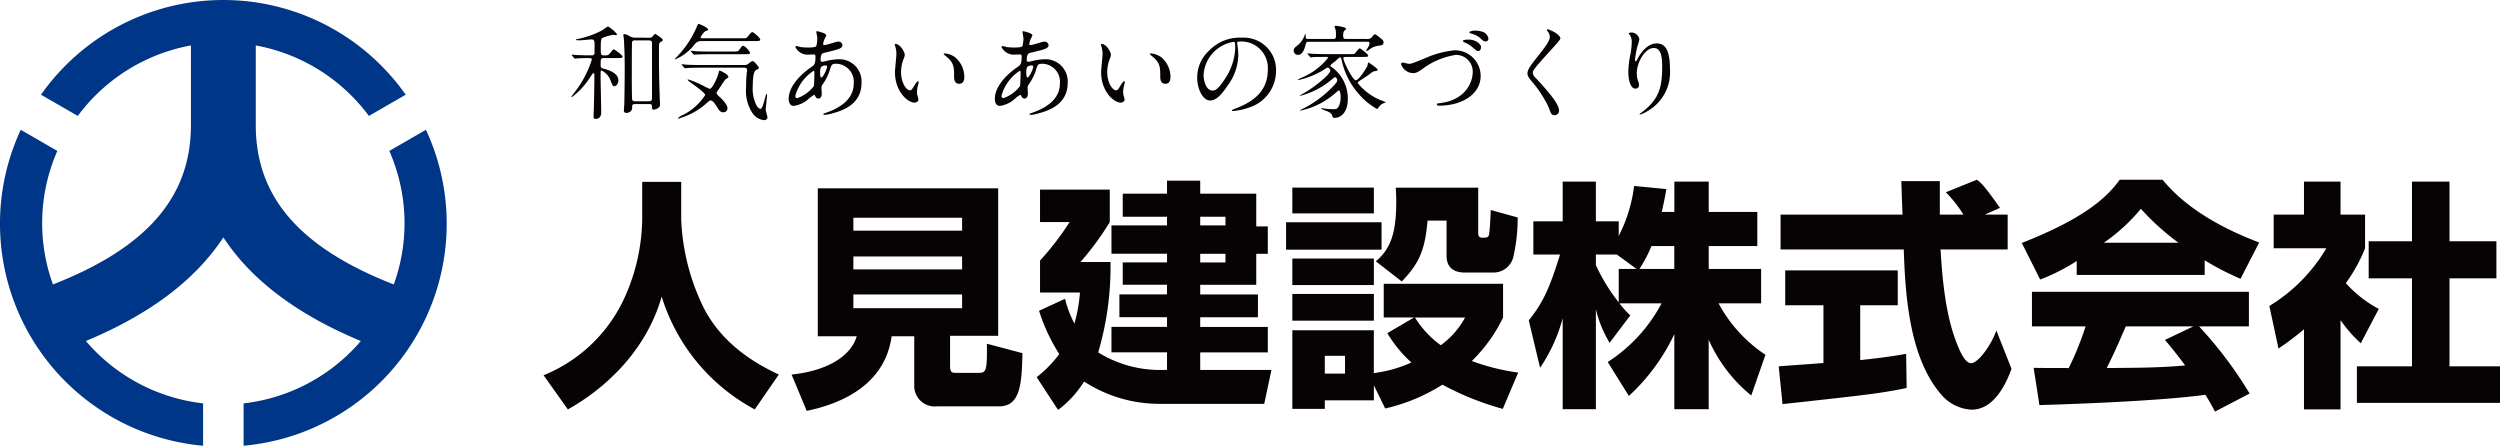
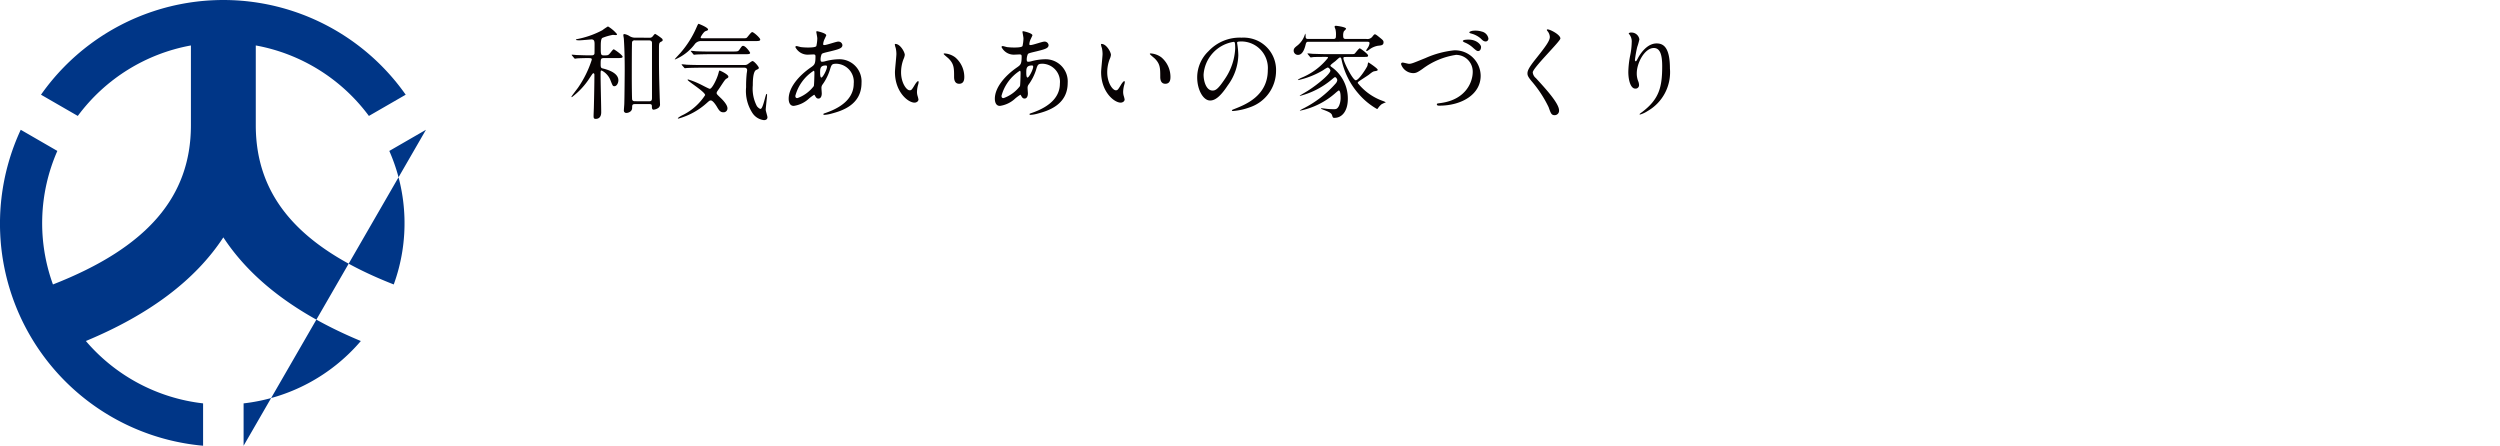
<svg xmlns="http://www.w3.org/2000/svg" width="291.031" height="51.889" viewBox="0 0 291.031 51.889">
  <g transform="translate(19265.5 22417.889)">
-     <path d="M49.586,21,45.32,23.463a20.866,20.866,0,0,1,.518,15.544C34.886,34.724,29.776,28.826,29.776,20.463v-9.28a21.1,21.1,0,0,1,13.169,8.205l4.283-2.471a25.949,25.949,0,0,0-42.455,0l4.283,2.471a21.1,21.1,0,0,1,13.169-8.205v9.28c0,8.363-5.116,14.261-16.061,18.543a20.9,20.9,0,0,1,.512-15.544L2.414,21A25.95,25.95,0,0,0,23.642,57.78v-4.93a21.083,21.083,0,0,1-13.647-7.26C17.4,42.512,22.753,38.483,26,33.525q4.871,7.437,16.005,12.066a21.083,21.083,0,0,1-13.647,7.26v4.93A25.95,25.95,0,0,0,49.586,21" transform="translate(-19265.5 -22423.781)" fill="#003687" />
-     <path d="M11.76-19.488a22.774,22.774,0,0,1-2.3,9.66A17.629,17.629,0,0,1,.28-1.316L3.108,2.66C7.616.14,12.264-4.284,14.028-10.472A22.385,22.385,0,0,0,24.864,2.66l2.8-4.06c-1.708-.812-6.384-3.024-8.792-7.868A25.516,25.516,0,0,1,16.3-19.488v-4.34H11.76ZM43.428-.056A2.39,2.39,0,0,0,46.116,2.3H53.34c2.52,0,2.6-2.856,2.688-6.188L51.884-4.984c.056,3.22-.112,3.388-.952,3.388H48.3c-.448,0-.7-.028-.7-.784V-5.908h5.6V-23.072h-21v17.22h4.536C35.98-3.36,33.012-1.792,29.148-1.4l1.764,4.228c3.948-.812,9.1-2.968,9.884-8.68h2.632ZM49-15.148v1.512H36.344v-1.512Zm0-4.508v1.512H36.344v-1.512Zm0,8.932v1.6H36.344v-1.6ZM71.9-1.932a13.6,13.6,0,0,1-7.056-2.044A35.169,35.169,0,0,0,66.276-14.5h-3.5a32.522,32.522,0,0,0,3.416-4.648v-3.78h-8.12v3.78h3.444a32.7,32.7,0,0,1-3.444,4.48v3.724H62.72a17.967,17.967,0,0,1-.644,3.612,12.694,12.694,0,0,1-1.092-2.884L57.96-8.82a21.193,21.193,0,0,0,2.352,5.04A14.1,14.1,0,0,1,57.68-1.092l2.492,3.808A11.943,11.943,0,0,0,63.2-.588a16.052,16.052,0,0,0,8.792,2.6h12.18l.84-3.948H76.72V-3.976h7.868V-6.944H76.72v-1.12h6.72v-2.66H76.72v-1.12h6.524v-3.612h1.344v-3.192H83.244v-3.808H76.72v-1.512H72.856v1.512H67.7v2.688h5.152v1.008H66.388v3.3h6.468v1.008H67.7v2.6h5.152v1.12H67.312v2.66h5.544v1.12H66.388v2.968h6.468v2.044ZM79.66-18.76H76.72v-1.008h2.94Zm0,4.312H76.72v-1.008h2.94Zm18.592,17a21.2,21.2,0,0,0,6.664-2.772A33.391,33.391,0,0,0,111.944,2.6l1.792-4.228a25.4,25.4,0,0,1-5.4-1.344,17.819,17.819,0,0,0,3.64-5.068v-3.92H98.084v3.92h3.528L98.5-6.216A15.067,15.067,0,0,0,101.3-2.8a15.063,15.063,0,0,1-4.368,1.232V-6.552H87.444V2.6h3.78V1.6h5.712V-.14Zm9.3-10.584a9.649,9.649,0,0,1-2.828,3.22,11.307,11.307,0,0,1-3-3.22ZM93.576-3.584v2.072H91.224V-3.584Zm6.608-8.652c2.128-2.184,2.716-3.836,3-7.084h2.212v4.088c0,1.4.868,1.96,2.128,1.96h3.332a2.379,2.379,0,0,0,2.324-1.848,20.72,20.72,0,0,0,.5-4.564l-3.136-.868c-.028.756-.084,2.072-.2,2.828-.056.392-.28.392-.812.392-.392,0-.448-.252-.448-.56v-5.264h-9.6c.028.5.056.924.056,1.6,0,3.332-.5,5.432-2.38,6.972ZM87.444-20.16h9.492v-3H87.444Zm0,8.344h9.492V-14.9H87.444Zm-.728-4.116H97.832v-3.192H86.716Zm.728,8.26h9.492V-10.78H87.444Zm43.008-12.656c.28-1.26.42-1.96.532-2.66l-3.752-.364a17.549,17.549,0,0,1-1.792,5.824v-1.708h-2.66v-4.62h-3.864v4.62H115.5v3.864h3.108c-1.232,3.976-1.988,5.6-3.64,7.672l1.316,5.516a19.042,19.042,0,0,0,2.632-5.768V2.632h3.864V-9.016a13.254,13.254,0,0,0,1.6,3.92l2.408-3.192a10,10,0,0,1-1.26-1.4h4.9a18.232,18.232,0,0,1-6.272,6.832l2.464,3.948a23.046,23.046,0,0,0,5.292-7.2V2.632h4V-5.46a17.372,17.372,0,0,0,4.956,6.5L142.52-3.7a16.547,16.547,0,0,1-5.46-5.992h4.956v-4h-6.1v-2.66h5.656v-3.976h-5.656v-3.528h-4v3.528Zm-5.012,6.636V-9.8a21.118,21.118,0,0,1-2.66-4.34v-1.232h2.436l2.3,1.68Zm2.408,0a15.377,15.377,0,0,0,1.4-2.66h2.66v2.66ZM169.82-20.8c-1.9-2.716-2.268-2.968-2.688-3.276l-3.612,1.456a14.794,14.794,0,0,1,2.044,2.6H162.82v-3.892h-4.48c0,.2.112,3.444.14,3.892h-14.2v4.06H158.62c.168,4.592.476,12.656,4.536,17.08a4.895,4.895,0,0,0,3.388,1.568c2.772,0,4.172-3.5,4.62-4.76L169.4-6.524c-.672,1.876-2.184,3.808-2.94,3.808-.7,0-1.316-1.456-1.484-1.876-1.6-3.668-1.9-8.68-2.072-11.368h7.812v-4.06h-2.66ZM144.508,2.044C154.448.952,155.792.812,158.956.168L158.9-3.808c-.952.168-2.212.392-5.348.728V-9.464h4.368v-4.06h-13.1v4.06h4.452v6.72c-.5.056-5.04.364-5.208.392ZM198.884.812A47.245,47.245,0,0,0,193-7h5.8v-4.032H173.544V-7h6.244a35.564,35.564,0,0,1-1.96,4.844c-.392,0-3.948,0-4.088-.028l.672,4.34c5.04-.14,14.56-.532,19.32-1.2.532.84.84,1.428,1.12,1.96Zm-9.856-6.244c.56.672,1.176,1.4,2.352,2.968-2.8.28-5.824.28-9.128.308.868-1.764,1.2-2.492,2.212-4.844h7.868Zm-10.276-7.56h14.9V-14.7a31.894,31.894,0,0,0,4.172,2.156L200-16.772c-7.2-2.716-10.052-5.88-11.256-7.308h-4.984c-1.652,2.324-4.564,4.676-11.4,7.364L174.5-12.46a22.649,22.649,0,0,0,4.256-2.156Zm3.164-3.752a21.153,21.153,0,0,0,4.312-3.948,28.84,28.84,0,0,0,4.368,3.948Zm27.552,9.016A16.061,16.061,0,0,0,211.82-5.04l2.1-4a13.918,13.918,0,0,1-3.836-3,18.418,18.418,0,0,0,2.24-4.06v-3.92h-2.856v-3.836h-4.256v3.836h-3.528v3.92h6.132a19.361,19.361,0,0,1-6.636,6.72l1.064,4.956a34.337,34.337,0,0,0,2.968-2.24V2.66h4.256Zm8.316-9.184h-5.04V-12.6h5.04V-2.352h-6.412V1.9h16.66V-2.352h-5.88V-12.6h5.46v-4.312h-5.46v-6.944h-4.368Z" transform="translate(-19202.5 -22372.889)" fill="#070203" />
+     <path d="M49.586,21,45.32,23.463a20.866,20.866,0,0,1,.518,15.544C34.886,34.724,29.776,28.826,29.776,20.463v-9.28a21.1,21.1,0,0,1,13.169,8.205l4.283-2.471a25.949,25.949,0,0,0-42.455,0l4.283,2.471a21.1,21.1,0,0,1,13.169-8.205v9.28c0,8.363-5.116,14.261-16.061,18.543a20.9,20.9,0,0,1,.512-15.544L2.414,21A25.95,25.95,0,0,0,23.642,57.78v-4.93a21.083,21.083,0,0,1-13.647-7.26C17.4,42.512,22.753,38.483,26,33.525q4.871,7.437,16.005,12.066a21.083,21.083,0,0,1-13.647,7.26v4.93" transform="translate(-19265.5 -22423.781)" fill="#003687" />
    <path d="M7.98-8.616a1.167,1.167,0,0,1-.744-.216,1.829,1.829,0,0,0-.528-.2c-.084,0-.144.024-.144.108s.06.384.06.444c.1,1.56.1,2.988.1,3.684,0,.348-.024,3.312-.048,3.876,0,.12-.048.636-.048.744a.275.275,0,0,0,.288.324c.228,0,.672-.156.672-.588,0-.336.012-.444.36-.444H9.552c.192,0,.336,0,.336.252,0,.18,0,.4.2.4a1.158,1.158,0,0,0,.564-.216.5.5,0,0,0,.18-.456c0-.132-.036-.708-.036-.828-.084-2.892-.084-3.216-.084-5.484,0-.732,0-.8.264-.936.084-.036.168-.084.168-.18a.271.271,0,0,0-.084-.18,6.162,6.162,0,0,0-.78-.54c-.06,0-.084.024-.3.288a.414.414,0,0,1-.384.156Zm-.048,7.4c-.108,0-.312,0-.348-.228-.012-.06-.036-1.32-.036-2.58,0-.54,0-4.008.036-4.1A.306.306,0,0,1,7.92-8.3H9.552c.144,0,.348.048.348.288v6.348c0,.264,0,.456-.348.456ZM5.832-6.24c.4,0,.648,0,.648-.156,0-.2-.972-.864-1.032-.864s-.168.12-.336.336c-.3.372-.3.372-.816.372-.36,0-.36-.1-.36-1,0-.372,0-.9.18-1.032A6.258,6.258,0,0,1,5.34-8.94c.06,0,.276.024.336.024.1,0,.156-.036.156-.108a4.072,4.072,0,0,0-1.056-.9,7.084,7.084,0,0,0-.66.444,10.4,10.4,0,0,1-2.94,1.032c-.048.012-.132.036-.132.084s.3.06.4.06c.216,0,1.356-.108,1.4-.108.324,0,.372.192.372.564,0,.132,0,1.02-.012,1.092-.048.2-.252.2-.372.2H2.568c-.444,0-.984-.024-1.44-.036C1.044-6.6.672-6.636.588-6.636c-.012,0-.036,0-.036.024s.012.048.048.084l.228.276c.048.048.06.084.108.084s.216-.036.252-.036c.324-.024,1.032-.036,1.14-.036.5,0,.564.012.564.192A12.279,12.279,0,0,1,1.284-2.784C1.2-2.664.528-1.8.528-1.752s.012.06.048.06a8.7,8.7,0,0,0,2.1-2.28c.3-.444.336-.5.4-.5.12,0,.12.156.12.2,0,.888-.036,2.7-.06,3.648,0,.168-.036.96-.036,1.116,0,.18,0,.348.24.348.648,0,.648-.624.648-.792,0-.612-.072-3.516-.072-4.176,0-.636,0-.66.132-.66A2.155,2.155,0,0,1,5.088-3.6c.228.576.252.636.432.636.3,0,.468-.408.468-.684,0-.936-1.416-1.284-1.848-1.392-.12-.024-.216-.084-.216-.4,0-.708,0-.8.42-.8ZM18.684-.4c0-.444-.66-1.08-.828-1.236-.384-.372-.432-.42-.432-.54a.458.458,0,0,1,.072-.192c.048-.072.288-.408.336-.492.528-.8.588-.9.768-1,.12-.06.192-.108.192-.216,0-.264-.96-.708-1.008-.708-.072,0-.072.036-.156.348-.168.636-.732,1.776-1,1.776-.1,0-.948-.456-1.128-.54a9.541,9.541,0,0,0-1.392-.552c-.012,0-.06.012-.06.048,0,.156,2.04,1.392,2.04,1.776A6.581,6.581,0,0,1,13.524.372a2.723,2.723,0,0,0-.612.372c0,.06.036.06.072.06a8.206,8.206,0,0,0,3.36-1.872c.228-.2.288-.24.4-.24.276,0,.684.684.744.792.2.336.36.588.708.588A.449.449,0,0,0,18.684-.4ZM21.852-8.22c.432,0,.648,0,.648-.18s-.756-.864-.936-.864c-.132,0-.516.552-.612.636s-.144.084-.648.084H15.756c-.06,0-.192,0-.192-.1,0-.072.348-.66.576-.732.2-.072.288-.1.288-.192,0-.24-1.08-.66-1.1-.66-.072,0-.18.276-.24.408A11.388,11.388,0,0,1,13.2-6.828c-.1.108-.648.7-.648.72s.024.024.048.024a5.534,5.534,0,0,0,2.244-1.728.916.916,0,0,1,.828-.408Zm-1.212,3.1c.228,0,.336.108.336.288a3.491,3.491,0,0,1-.048.372,13.55,13.55,0,0,0-.072,1.608A4.69,4.69,0,0,0,21.6.168a1.85,1.85,0,0,0,1.332.816c.18,0,.408-.06.408-.336,0-.132-.2-.732-.2-.864,0-.252.156-1.476.156-1.764,0-.024,0-.084-.06-.084-.12,0-.4,1.74-.7,1.74-.132,0-.324-.192-.42-.312a4.36,4.36,0,0,1-.48-2.436c0-.456.012-1.608.4-1.788.228-.1.3-.132.3-.252s-.54-.78-.732-.78c-.108,0-.516.348-.624.4a.648.648,0,0,1-.312.06h-5.1c-.564,0-1.092-.012-1.644-.036-.072-.012-.444-.048-.528-.048-.036,0-.048.012-.048.024s.012.036.048.084l.24.276c.036.048.06.072.108.072s.2-.024.252-.024c.42-.024,1.236-.036,1.512-.036ZM16.632-7c-.552,0-1.092-.012-1.644-.036-.072-.012-.444-.048-.528-.048-.024,0-.048.012-.048.024s.012.036.06.084L14.7-6.7c.036.048.06.072.108.072s.216-.024.252-.024c.42-.024,1.248-.036,1.512-.036h4.116c.4,0,.636,0,.636-.156,0-.072-.516-.816-.816-.816-.132,0-.156.048-.444.456-.144.2-.24.2-.768.2ZM28.776-1.968c.036,0,.048.024.132.168s.168.276.372.276c.264,0,.384-.276.384-.6,0-.084-.036-.516-.036-.612a.629.629,0,0,1,.132-.432A5.985,5.985,0,0,0,30.588-4.8c.216-.708.24-.78.816-.78a2.1,2.1,0,0,1,1.98,2.316c0,1.344-.888,2.6-3.3,3.42-.144.048-.24.084-.24.132s.048.084.12.084a3.905,3.905,0,0,0,.828-.144c1.116-.3,3.5-.972,3.5-3.576A2.581,2.581,0,0,0,31.572-6.1a6.518,6.518,0,0,0-1.5.228,1.5,1.5,0,0,1-.348.06c-.144,0-.2-.024-.2-.3a1.576,1.576,0,0,1,.132-.588c.072-.1.252-.144.96-.312,1.02-.252,1.452-.36,1.452-.744a.464.464,0,0,0-.5-.4c-.228,0-1.332.4-1.584.4-.144,0-.156-.024-.156-.12a1.587,1.587,0,0,1,.168-.588c.012-.024.192-.408.192-.42,0-.264-1.032-.48-1.056-.48-.048,0-.108.012-.108.072,0,.024.12.636.12.756a4.638,4.638,0,0,1-.108.888c-.072.18-.768.18-.984.18a7,7,0,0,1-.816-.048c-.072-.012-.432-.12-.5-.12-.1,0-.144.048-.144.12a1.594,1.594,0,0,0,1.536.876c.084,0,.516-.024.54-.024.228,0,.264.06.264.252,0,.852-.12.96-.492,1.224C26.964-4.176,25.812-2.8,25.812-1.5c0,.216.048.828.588.828a3.265,3.265,0,0,0,1.8-.876A5.333,5.333,0,0,1,28.776-1.968ZM30.24-5.352a.268.268,0,0,1,.036.12c0,.312-.48,1.26-.66,1.26-.144,0-.144-.468-.144-.576,0-.42,0-.828.624-.828C30.132-5.376,30.216-5.376,30.24-5.352Zm-3.4,3.768c-.192.024-.252-.1-.252-.264a5.018,5.018,0,0,1,2.136-2.916c.084,0,.084.2.084.276,0,.132-.024,1.392-.072,1.512A4.168,4.168,0,0,1,26.844-1.584Zm11.4-6.3c-.024,0-.072.012-.072.048a1.621,1.621,0,0,0,.1.408,3.334,3.334,0,0,1,.084.7c0,.312-.168,1.788-.168,2.124,0,2.292,1.512,3.552,2.28,3.552.2,0,.456-.132.456-.372a3.01,3.01,0,0,0-.1-.4,1.62,1.62,0,0,1-.072-.48,3.367,3.367,0,0,1,.156-.912,1.44,1.44,0,0,0,.036-.24c0-.048-.024-.1-.06-.1-.1,0-.3.288-.372.408-.36.6-.408.66-.612.66-.372,0-1-.876-1-2.088a4.238,4.238,0,0,1,.288-1.548,1.644,1.644,0,0,0,.144-.48C39.336-6.924,38.8-7.884,38.244-7.884Zm5.724,1.1c-.06,0-.108.024-.108.06,0,.072.48.444.576.54.636.636.636,1.14.636,2.136,0,.156,0,.8.588.8s.6-.564.6-.792a2.987,2.987,0,0,0-1.068-2.292A2.336,2.336,0,0,0,43.968-6.78Zm8.808,4.812c.036,0,.048.024.132.168s.168.276.372.276c.264,0,.384-.276.384-.6,0-.084-.036-.516-.036-.612a.629.629,0,0,1,.132-.432A5.985,5.985,0,0,0,54.588-4.8c.216-.708.24-.78.816-.78a2.1,2.1,0,0,1,1.98,2.316c0,1.344-.888,2.6-3.3,3.42-.144.048-.24.084-.24.132s.048.084.12.084a3.906,3.906,0,0,0,.828-.144c1.116-.3,3.5-.972,3.5-3.576A2.581,2.581,0,0,0,55.572-6.1a6.518,6.518,0,0,0-1.5.228,1.5,1.5,0,0,1-.348.06c-.144,0-.2-.024-.2-.3a1.576,1.576,0,0,1,.132-.588c.072-.1.252-.144.96-.312,1.02-.252,1.452-.36,1.452-.744a.464.464,0,0,0-.5-.4c-.228,0-1.332.4-1.584.4-.144,0-.156-.024-.156-.12a1.587,1.587,0,0,1,.168-.588c.012-.024.192-.408.192-.42,0-.264-1.032-.48-1.056-.48-.048,0-.108.012-.108.072,0,.024.12.636.12.756a4.638,4.638,0,0,1-.108.888c-.072.18-.768.18-.984.18a7,7,0,0,1-.816-.048c-.072-.012-.432-.12-.5-.12-.1,0-.144.048-.144.12a1.594,1.594,0,0,0,1.536.876c.084,0,.516-.024.54-.024.228,0,.264.06.264.252,0,.852-.12.96-.492,1.224C50.964-4.176,49.812-2.8,49.812-1.5c0,.216.048.828.588.828a3.265,3.265,0,0,0,1.8-.876A5.333,5.333,0,0,1,52.776-1.968ZM54.24-5.352a.268.268,0,0,1,.036.12c0,.312-.48,1.26-.66,1.26-.144,0-.144-.468-.144-.576,0-.42,0-.828.624-.828C54.132-5.376,54.216-5.376,54.24-5.352Zm-3.4,3.768c-.192.024-.252-.1-.252-.264a5.018,5.018,0,0,1,2.136-2.916c.084,0,.084.2.084.276,0,.132-.024,1.392-.072,1.512A4.168,4.168,0,0,1,50.844-1.584Zm11.4-6.3c-.024,0-.072.012-.072.048a1.621,1.621,0,0,0,.1.408,3.334,3.334,0,0,1,.084.7c0,.312-.168,1.788-.168,2.124,0,2.292,1.512,3.552,2.28,3.552.2,0,.456-.132.456-.372a3.01,3.01,0,0,0-.1-.4,1.62,1.62,0,0,1-.072-.48,3.367,3.367,0,0,1,.156-.912,1.44,1.44,0,0,0,.036-.24c0-.048-.024-.1-.06-.1-.1,0-.3.288-.372.408-.36.6-.408.66-.612.66-.372,0-1-.876-1-2.088a4.238,4.238,0,0,1,.288-1.548,1.644,1.644,0,0,0,.144-.48C63.336-6.924,62.8-7.884,62.244-7.884Zm5.724,1.1c-.06,0-.108.024-.108.06,0,.072.48.444.576.54.636.636.636,1.14.636,2.136,0,.156,0,.8.588.8s.6-.564.6-.792a2.987,2.987,0,0,0-1.068-2.292A2.336,2.336,0,0,0,67.968-6.78Zm10.3-1.38a3.091,3.091,0,0,1,3.324,3.324c0,2.988-2.6,4.02-3.852,4.512-.3.12-.324.132-.324.168,0,.072.072.084.12.084a7.376,7.376,0,0,0,1.992-.444A4.475,4.475,0,0,0,82.548-4.74,3.761,3.761,0,0,0,80.46-8.232a3.909,3.909,0,0,0-1.932-.384A4.965,4.965,0,0,0,74.7-7.056,4.227,4.227,0,0,0,73.368-4c0,1.464.708,2.7,1.5,2.7.48,0,1.092-.288,2.052-1.752a6.155,6.155,0,0,0,1.236-3.516,9.2,9.2,0,0,0-.12-1.3c0-.048-.024-.1-.024-.132C78.012-8.064,78.024-8.16,78.264-8.16Zm-.672.036c.156,0,.2.06.2.78A6.864,6.864,0,0,1,76.62-3.852C75.792-2.6,75.5-2.46,75.156-2.46c-.732,0-1.044-1.068-1.044-1.848A4.144,4.144,0,0,1,77.592-8.124Zm15.564-.012c.108,0,.276,0,.276.168A1.22,1.22,0,0,1,93.2-7.4c-.072.12-.156.216-.156.276a.089.089,0,0,0,.072.072,1.192,1.192,0,0,0,.288-.18,2.311,2.311,0,0,1,1.02-.444c.384-.036.636-.06.636-.4,0-.18-.084-.252-.252-.4-.588-.48-.66-.528-.756-.528-.048,0-.084,0-.276.252a.731.731,0,0,1-.708.288H90.708c-.276,0-.348-.06-.348-.42a1.082,1.082,0,0,1,.084-.468c.036-.048.252-.24.252-.3,0-.216-1.152-.348-1.176-.348-.072,0-.156.024-.156.12,0,.048.1.276.108.324a2.522,2.522,0,0,1,.048.708c0,.3-.048.384-.336.384H86.34c-.18,0-.336,0-.348-.24a1.347,1.347,0,0,0-.036-.384.443.443,0,0,0-.06.132A2.628,2.628,0,0,1,85.08-7.74c-.324.252-.48.372-.48.636a.491.491,0,0,0,.516.492c.6,0,.816-.948.888-1.248.06-.252.156-.276.312-.276Zm-.324,1.764c.312,0,.432,0,.432-.168s-.888-.828-.972-.828c-.108,0-.468.492-.564.588s-.144.084-.624.084H88.272c-.468,0-1.008-.024-1.488-.036-.084-.012-.456-.048-.54-.048a.032.032,0,0,0-.036.036.183.183,0,0,0,.048.072l.228.276c.036.036.06.084.108.084a1.821,1.821,0,0,0,.252-.036c.12-.012.54-.024,1.368-.024.348,0,.384,0,.384.108a7.618,7.618,0,0,1-3.084,2.316,1.751,1.751,0,0,0-.42.24c0,.024.024.036.048.036a9.863,9.863,0,0,0,2.892-1.152,2.956,2.956,0,0,1,.516-.312c.168,0,.324.24.324.36,0,.372-1.428,1.584-2.616,2.34-.144.1-.948.552-.948.576s.024.024.048.024a9.426,9.426,0,0,0,3.672-1.9c.3-.252.336-.276.384-.276.156,0,.264.264.264.348a.761.761,0,0,1-.228.432,12.479,12.479,0,0,1-3.78,2.892,3.869,3.869,0,0,0-.348.2c0,.024.024.024.048.024a8.918,8.918,0,0,0,4.068-2.028,4.3,4.3,0,0,1,.4-.324c.156,0,.228.336.228.792a2.3,2.3,0,0,1-.18.984c-.2.4-.372.408-.612.408-.156,0-.54-.012-.768-.036-.1-.012-.552-.072-.648-.072-.012,0-.072,0-.072.036s.024.036.228.12c.576.216.972.372,1.056.648s.1.312.276.312c.912,0,1.56-.828,1.56-2.208a4.493,4.493,0,0,0-1.74-3.6c-.252-.18-.288-.2-.288-.276,0-.108.492-.444.588-.528.42-.384.456-.42.54-.42.108,0,.144.144.168.252a8.734,8.734,0,0,0,1.968,3.96A8.04,8.04,0,0,0,94.3-.312c.048,0,.072-.024.108-.084a2.465,2.465,0,0,1,.408-.456,2.348,2.348,0,0,1,.516-.228,1.645,1.645,0,0,0-.384-.18,6.512,6.512,0,0,1-2.892-2.076.218.218,0,0,1,.12-.18c.156-.12.972-.636,1.152-.768.456-.36.516-.4.732-.432.156-.024.324-.048.324-.156,0-.168-1.068-.864-1.08-.864-.06,0-.1.336-.12.4-.048.156-.984,1.68-1.356,1.68-.336,0-1.44-2.148-1.44-2.568,0-.144.12-.144.216-.144ZM98.5-4.488c.324,0,.5-.072,1.1-.492a8.618,8.618,0,0,1,3.9-1.632,1.947,1.947,0,0,1,1.944,2c0,1.068-.72,3.18-3.684,3.6-.444.06-.492.06-.492.156,0,.156.18.156.288.156,2.58,0,4.812-1.3,4.812-3.48a2.992,2.992,0,0,0-3.06-2.964,10.964,10.964,0,0,0-3.36.9c-1.476.6-1.632.672-1.932.672-.108,0-.612-.144-.732-.144a.168.168,0,0,0-.18.192A1.516,1.516,0,0,0,98.5-4.488ZM105.48-9.42c-.084,0-.432.084-.432.192,0,.036.048.084.168.12a2.777,2.777,0,0,1,1.116.552c.288.276.384.384.648.384a.327.327,0,0,0,.288-.36,1,1,0,0,0-.768-.792A2.523,2.523,0,0,0,105.48-9.42Zm-1.008,1.068c-.1.024-.18.084-.18.132s.132.12.2.156a3.179,3.179,0,0,1,.936.576c.444.4.528.432.648.432.18,0,.336-.168.336-.48,0-.264-.516-.852-1.44-.852A2.8,2.8,0,0,0,104.472-8.352Zm9.612-1.2c-.024.036,0,.084.036.144a1.14,1.14,0,0,1,.3.7c0,.444-.444,1.068-1.632,2.556-.816,1.02-.972,1.38-.972,1.7,0,.252.1.432.468.888a13.653,13.653,0,0,1,1.992,3.036c.252.708.324.936.7.936a.511.511,0,0,0,.516-.564c0-.828-1.632-2.592-2.7-3.756a.96.96,0,0,1-.36-.66c0-.516,3.216-3.624,3.216-3.948,0-.444-1.188-1.056-1.476-1.056C114.132-9.576,114.1-9.576,114.084-9.552ZM127.5-5.292c0,2.448-.36,3.84-2.328,5.328-.276.2-.3.228-.3.264s.024.036.048.036a3.1,3.1,0,0,0,.864-.4A5.2,5.2,0,0,0,128.4-5.028c0-2.52-.8-2.916-1.548-2.916-1.26,0-2.076,1.512-2.208,1.776-.084.156-.156.3-.216.3-.1,0-.1-.132-.1-.168a12.733,12.733,0,0,1,.264-1.488,7.5,7.5,0,0,0,.252-.888.928.928,0,0,0-.924-.8.485.485,0,0,0-.324.084c0,.024.18.264.2.312a1.33,1.33,0,0,1,.156.744,8.2,8.2,0,0,1-.18,1.536,10.812,10.812,0,0,0-.216,1.908c0,.948.264,1.944.816,1.944a.4.4,0,0,0,.432-.432,1.2,1.2,0,0,0-.108-.456,2.448,2.448,0,0,1-.156-.888c0-1.272.96-2.952,1.98-2.952C127.26-7.416,127.5-6.612,127.5-5.292Z" transform="translate(-19199.5 -22404.889)" fill="#070203" />
  </g>
</svg>